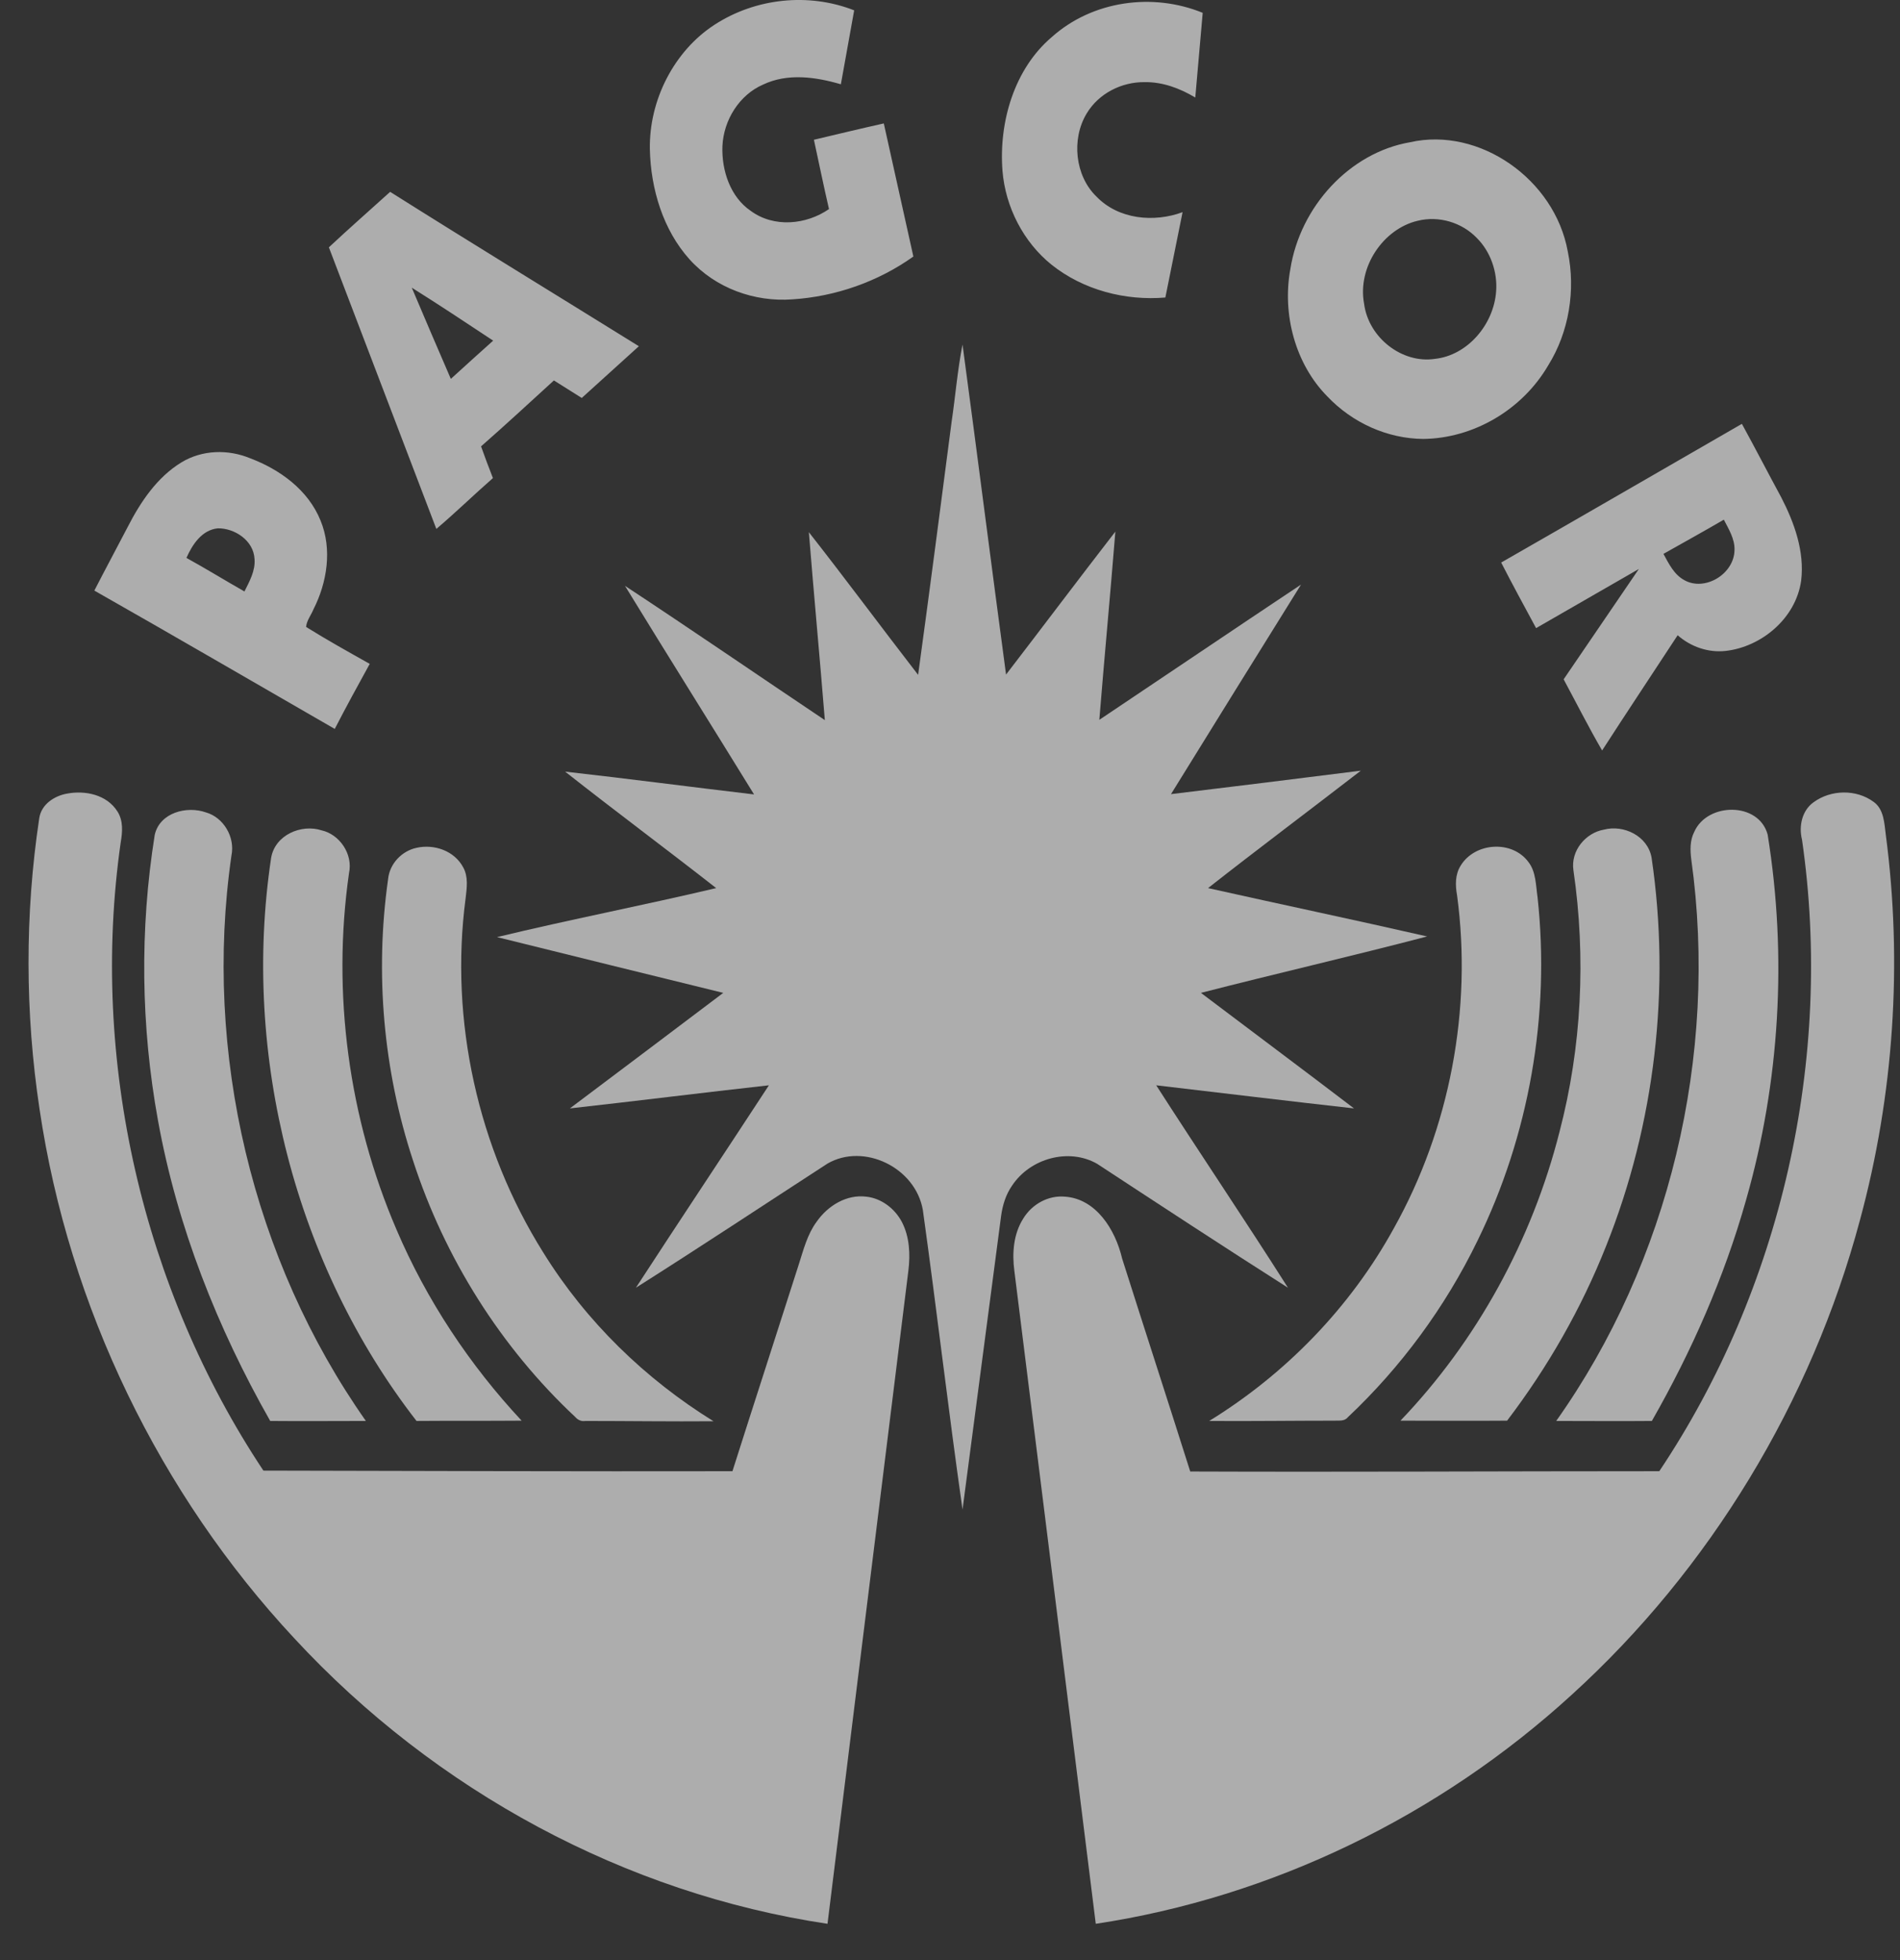
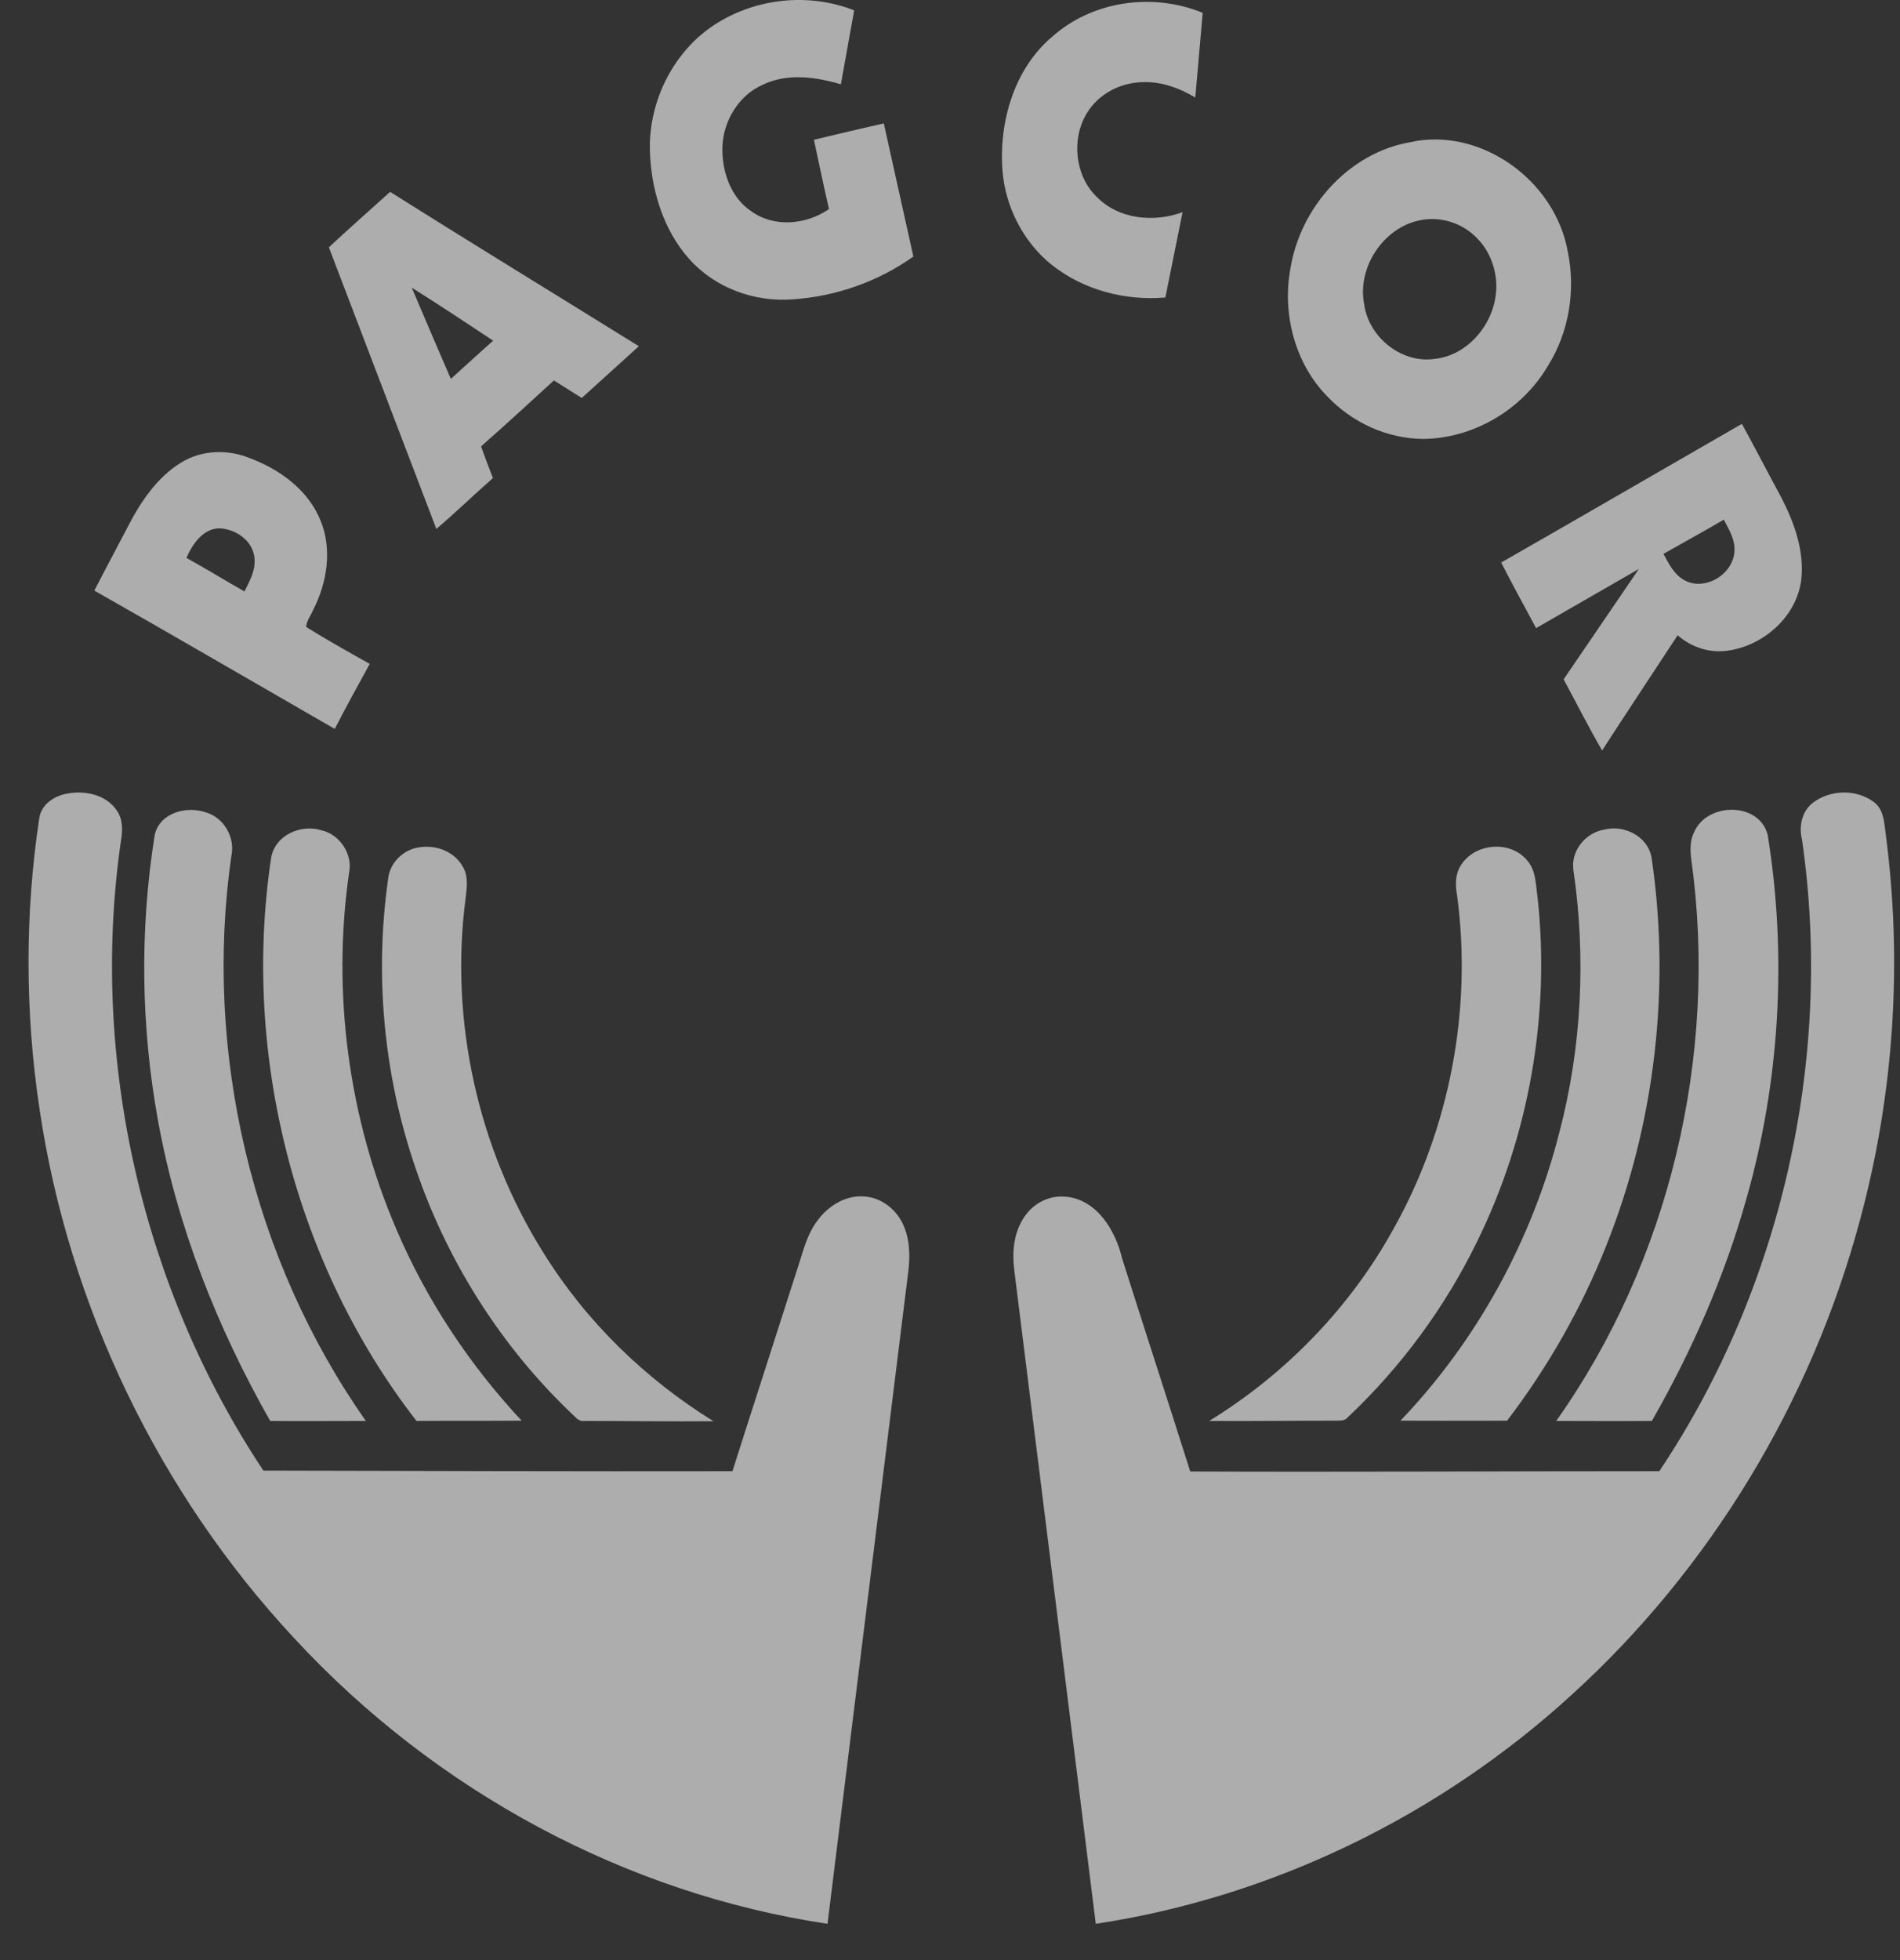
<svg xmlns="http://www.w3.org/2000/svg" width="32" height="33" viewBox="0 0 32 33" fill="none">
  <rect x="0" y="0" width="32" height="33" fill="#333333" stroke="none" />
  <g opacity="0.6">
-     <path d="M16.027 7.103C16.091 6.672 16.126 6.231 16.211 5.801C16.46 7.653 16.695 9.505 16.944 11.357C17.558 10.558 18.166 9.749 18.785 8.95C18.7 10.008 18.6 11.066 18.515 12.119C19.647 11.362 20.774 10.599 21.912 9.842C21.178 11.02 20.45 12.192 19.722 13.37C20.789 13.24 21.857 13.11 22.919 12.975C22.066 13.634 21.198 14.283 20.346 14.952C21.577 15.227 22.809 15.486 24.036 15.766C22.769 16.098 21.498 16.389 20.226 16.716C21.084 17.364 21.946 18.007 22.804 18.661C21.692 18.537 20.585 18.402 19.473 18.272C20.206 19.413 20.964 20.534 21.692 21.68C20.615 20.995 19.548 20.295 18.48 19.595C18.002 19.32 17.348 19.501 17.044 19.963C16.939 20.113 16.884 20.295 16.86 20.477C16.645 22.121 16.426 23.771 16.211 25.415C15.972 23.74 15.777 22.054 15.543 20.373C15.418 19.652 14.546 19.237 13.937 19.59C12.865 20.285 11.793 20.995 10.71 21.68C11.453 20.539 12.207 19.408 12.95 18.272C11.832 18.396 10.715 18.537 9.598 18.661C10.461 18.012 11.324 17.364 12.181 16.716C10.91 16.404 9.643 16.093 8.371 15.777C9.598 15.481 10.835 15.242 12.062 14.952C11.219 14.293 10.361 13.655 9.518 12.991C10.581 13.11 11.638 13.25 12.7 13.375C11.977 12.202 11.244 11.035 10.526 9.863C11.653 10.605 12.77 11.372 13.892 12.124C13.807 11.072 13.708 10.018 13.623 8.96C14.246 9.754 14.845 10.563 15.463 11.362C15.658 9.941 15.842 8.519 16.027 7.103Z" fill="white" />
    <path d="M12.032 0.418C12.725 -0.033 13.618 -0.127 14.386 0.174C14.311 0.589 14.236 1.004 14.162 1.419C13.738 1.295 13.264 1.227 12.85 1.425C12.456 1.596 12.187 2.016 12.167 2.462C12.152 2.872 12.301 3.318 12.645 3.551C13.034 3.837 13.578 3.785 13.962 3.52C13.872 3.131 13.792 2.742 13.708 2.353C14.102 2.26 14.491 2.166 14.885 2.078C15.049 2.825 15.219 3.572 15.383 4.319C14.785 4.745 14.067 4.994 13.344 5.04C12.71 5.087 12.052 4.854 11.613 4.366C11.169 3.873 10.96 3.183 10.945 2.514C10.93 1.684 11.354 0.859 12.032 0.418ZM17.712 0.626C18.401 0.008 19.418 -0.127 20.256 0.216C20.216 0.693 20.171 1.165 20.131 1.642C19.872 1.487 19.582 1.378 19.278 1.383C18.894 1.378 18.505 1.57 18.301 1.912C18.041 2.343 18.106 2.96 18.465 3.308C18.839 3.697 19.438 3.749 19.917 3.572C19.822 4.049 19.722 4.532 19.627 5.009C18.954 5.066 18.246 4.885 17.707 4.454C17.238 4.075 16.934 3.489 16.884 2.877C16.82 2.052 17.084 1.16 17.712 0.626ZM23.747 2.395C24.914 2.13 26.186 3.017 26.405 4.236C26.54 4.885 26.425 5.59 26.076 6.15C25.637 6.903 24.814 7.38 23.971 7.39C23.368 7.385 22.779 7.121 22.355 6.674C21.817 6.13 21.592 5.294 21.732 4.532C21.897 3.479 22.729 2.571 23.747 2.395ZM23.877 3.717C23.298 3.852 22.859 4.496 22.974 5.113C23.049 5.689 23.617 6.125 24.166 6.042C24.714 5.984 25.158 5.466 25.198 4.905C25.223 4.579 25.103 4.236 24.874 4.008C24.62 3.743 24.231 3.629 23.877 3.717ZM5.539 4.164C5.878 3.847 6.227 3.541 6.571 3.23C7.962 4.107 9.364 4.962 10.76 5.829C10.441 6.119 10.117 6.41 9.798 6.7C9.643 6.602 9.483 6.503 9.329 6.405C8.92 6.778 8.516 7.152 8.102 7.515C8.167 7.696 8.232 7.873 8.302 8.049C7.982 8.329 7.673 8.63 7.349 8.905C6.746 7.323 6.142 5.746 5.539 4.164ZM6.935 4.843C7.154 5.357 7.369 5.865 7.593 6.379C7.833 6.161 8.067 5.948 8.306 5.735C7.853 5.435 7.399 5.134 6.935 4.843ZM25.283 9.471C26.634 8.698 27.986 7.914 29.337 7.136C29.562 7.546 29.776 7.961 30.001 8.376C30.22 8.801 30.395 9.284 30.335 9.777C30.245 10.415 29.662 10.892 29.063 10.959C28.774 10.991 28.48 10.892 28.255 10.695C27.831 11.343 27.402 11.986 26.983 12.635C26.754 12.241 26.55 11.836 26.335 11.437C26.759 10.819 27.178 10.197 27.602 9.579C27.023 9.911 26.45 10.243 25.871 10.575C25.672 10.207 25.472 9.839 25.283 9.471ZM28.016 9.325C28.106 9.491 28.195 9.673 28.365 9.766C28.709 9.963 29.208 9.668 29.213 9.258C29.218 9.071 29.113 8.905 29.033 8.749C28.694 8.947 28.355 9.133 28.016 9.325ZM3.055 7.785C3.404 7.572 3.843 7.561 4.217 7.717C4.711 7.904 5.19 8.246 5.399 8.765C5.598 9.247 5.509 9.808 5.279 10.259C5.239 10.358 5.165 10.446 5.155 10.555C5.504 10.773 5.868 10.975 6.227 11.177C6.027 11.54 5.828 11.903 5.638 12.272C4.287 11.494 2.94 10.71 1.589 9.943C1.773 9.585 1.963 9.232 2.147 8.879C2.367 8.449 2.646 8.034 3.055 7.785ZM3.14 9.393C3.469 9.574 3.788 9.771 4.117 9.958C4.202 9.787 4.302 9.611 4.287 9.413C4.272 9.097 3.948 8.89 3.668 8.895C3.404 8.921 3.24 9.164 3.14 9.393ZM1.13 13.361C1.434 13.304 1.798 13.377 1.978 13.662C2.078 13.818 2.063 14.01 2.033 14.181C1.509 17.854 2.407 21.708 4.436 24.759C7.07 24.764 9.703 24.774 12.336 24.769C12.705 23.607 13.084 22.445 13.453 21.288C13.533 21.039 13.598 20.78 13.752 20.572C13.942 20.297 14.261 20.105 14.59 20.147C14.84 20.173 15.069 20.344 15.189 20.572C15.319 20.821 15.333 21.117 15.299 21.392C14.845 25.059 14.391 28.722 13.937 32.389C10.541 31.881 7.334 30.154 4.955 27.581C2.696 25.158 1.16 22.009 0.666 18.673C0.422 17.055 0.417 15.395 0.661 13.776C0.696 13.538 0.92 13.398 1.13 13.361ZM30.544 13.507C30.834 13.294 31.262 13.283 31.557 13.501C31.731 13.626 31.736 13.864 31.761 14.056C32.045 16.215 31.896 18.435 31.327 20.536C30.505 23.612 28.789 26.424 26.48 28.525C24.236 30.579 21.413 31.943 18.455 32.389C17.997 28.727 17.543 25.059 17.084 21.397C17.044 21.096 17.069 20.774 17.234 20.515C17.383 20.271 17.657 20.121 17.937 20.147C18.46 20.183 18.785 20.702 18.899 21.189C19.278 22.383 19.667 23.576 20.046 24.774C22.68 24.784 25.313 24.769 27.946 24.769C29.996 21.708 30.884 17.828 30.35 14.139C30.29 13.901 30.355 13.641 30.544 13.507ZM2.606 14.056C2.691 13.678 3.15 13.564 3.469 13.678C3.763 13.761 3.963 14.093 3.898 14.404C3.419 17.724 4.257 21.215 6.162 23.923C5.623 23.923 5.09 23.928 4.551 23.923C3.663 22.362 2.985 20.655 2.661 18.865C2.372 17.278 2.352 15.644 2.606 14.056ZM28.535 14.005C28.754 13.507 29.622 13.496 29.771 14.051C30.101 16.095 29.976 18.217 29.407 20.204C29.038 21.511 28.49 22.751 27.821 23.923C27.283 23.928 26.749 23.923 26.21 23.923C28.111 21.241 28.944 17.771 28.485 14.471C28.465 14.316 28.46 14.15 28.535 14.005ZM4.566 14.445C4.631 14.056 5.075 13.87 5.414 13.979C5.718 14.046 5.948 14.378 5.878 14.7C5.588 16.723 5.873 18.829 6.676 20.697C7.184 21.89 7.913 22.984 8.785 23.918C8.197 23.923 7.608 23.918 7.015 23.923C4.98 21.303 4.067 17.776 4.566 14.445ZM26.5 14.653C26.45 14.321 26.709 14.02 27.013 13.968C27.343 13.88 27.752 14.072 27.816 14.44C28.14 16.635 27.871 18.922 27.053 20.971C26.634 22.03 26.066 23.021 25.383 23.918C24.784 23.923 24.186 23.918 23.587 23.918C24.869 22.58 25.802 20.883 26.265 19.057C26.639 17.631 26.714 16.116 26.5 14.653ZM6.536 14.803C6.561 14.539 6.77 14.326 7.015 14.274C7.309 14.207 7.653 14.321 7.803 14.606C7.888 14.762 7.863 14.944 7.843 15.115C7.568 17.184 8.052 19.337 9.149 21.086C9.872 22.253 10.87 23.218 12.017 23.928C11.299 23.934 10.576 23.923 9.858 23.923C9.793 23.934 9.733 23.908 9.688 23.856C8.441 22.689 7.489 21.184 6.955 19.535C6.456 18.02 6.312 16.386 6.536 14.803ZM24.6 14.575C24.839 14.181 25.467 14.139 25.742 14.513C25.871 14.679 25.866 14.907 25.896 15.11C26.111 17.086 25.752 19.119 24.884 20.889C24.34 22.009 23.592 23.021 22.7 23.861C22.64 23.934 22.55 23.913 22.47 23.918C21.767 23.918 21.069 23.928 20.366 23.923C21.647 23.135 22.739 22.019 23.477 20.676C24.415 19 24.799 16.993 24.54 15.073C24.51 14.907 24.505 14.726 24.6 14.575Z" fill="white" />
  </g>
</svg>